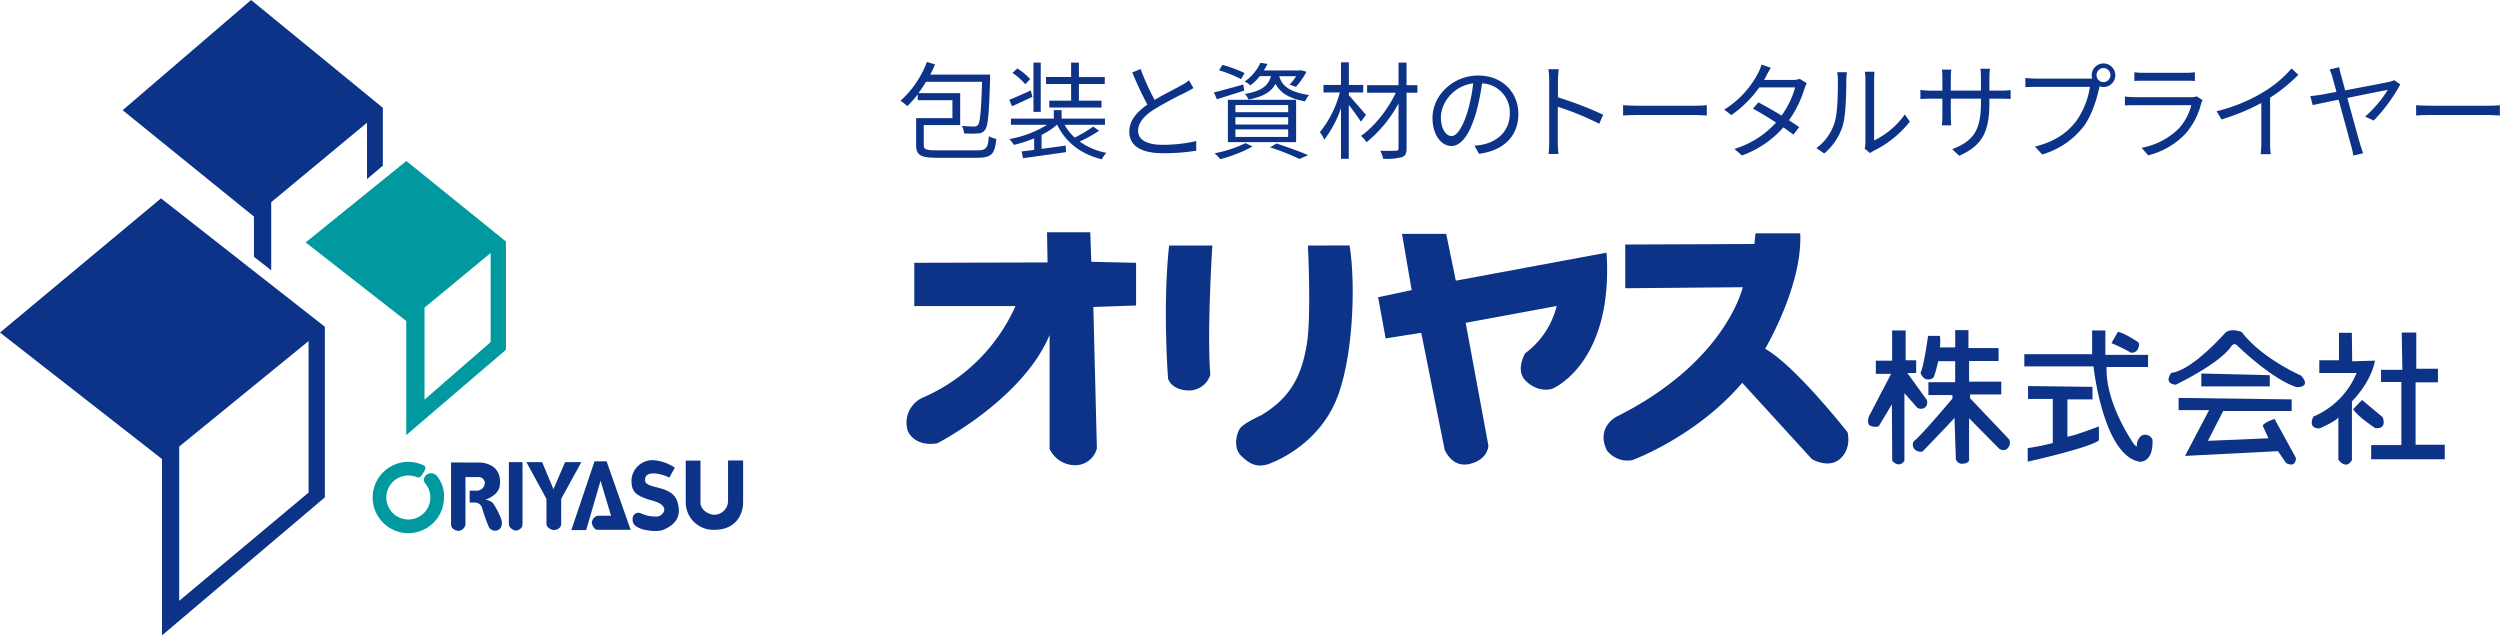
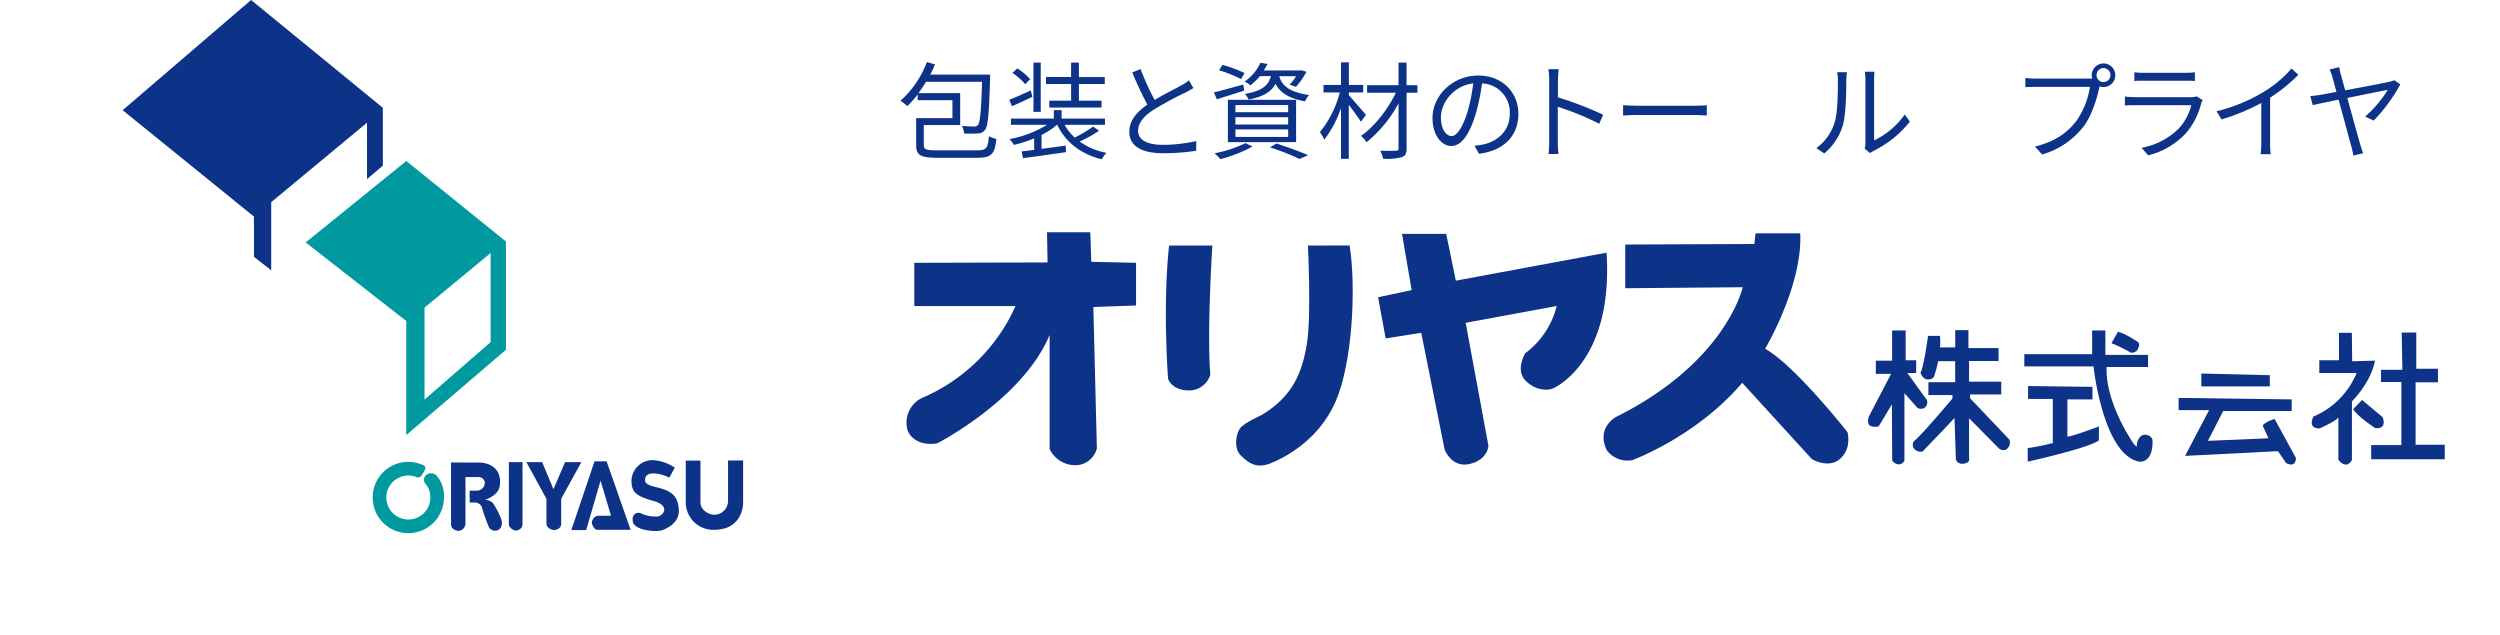
<svg xmlns="http://www.w3.org/2000/svg" viewBox="0 0 663.52 168.63">
  <defs>
    <style>.cls-1{fill:#0c3388;}.cls-2{fill:#00999f;}</style>
  </defs>
  <title>アセット 2</title>
  <g id="レイヤー_2" data-name="レイヤー 2">
    <g id="レイヤー_3" data-name="レイヤー 3">
-       <path class="cls-1" d="M42.73,52.65,0,88.26l43,33.57v46.8L86.22,132V86.73ZM81.9,130.73,47.56,159.47V118.52l34.34-28Z" />
      <path class="cls-2" d="M107.84,42.73,81.13,64.34l26.7,20.86v30.27l26.45-22.64V64.1ZM130.22,90.8l-17.55,15.26V81.64l17.55-14.49Z" />
      <polygon class="cls-1" points="71.98 53.66 71.98 71.74 67.4 68.16 67.4 57.48 32.55 29.25 66.64 0 101.61 28.61 101.61 43.97 97.41 47.52 97.41 32.56 71.98 53.66" />
      <path class="cls-2" d="M112.42,123.5a9.8,9.8,0,0,0-4.05-.92,9.46,9.46,0,1,0,9.46,9.46,8.13,8.13,0,0,0-2.1-5.95,2.07,2.07,0,0,0-2.81.16,1.74,1.74,0,0,0-.22,1.86,5.84,5.84,0,1,1-4.32-1.91,6,6,0,0,1,2.28.46,1,1,0,0,0,1.17-.4C112.24,125.6,113.61,124,112.42,123.5Z" />
      <path class="cls-1" d="M119.71,122.74v16.48c0,1.32,1.61,1.68,2,1.68a2,2,0,0,0,1.83-1.83V126.62h3.59a1.6,1.6,0,0,1,1.54,1.61,2.13,2.13,0,0,1-2.12,2h-1.9v3.15h1.54A2,2,0,0,1,128,135a49.14,49.14,0,0,0,1.76,4.91,1.87,1.87,0,0,0,2.34.8c.66-.22,1.39-1.18,1-2.71a19.62,19.62,0,0,0-2.27-4.47,3.18,3.18,0,0,0-2.06-.88s3.3-1,3.81-3.44-.15-5.93-4.9-6.44Z" />
      <path class="cls-1" d="M135.06,122.66h3.62v16.56c0,1.24-1.46,1.61-1.83,1.61s-1.8-.66-1.8-1.69Z" />
      <path class="cls-1" d="M139.71,122.66h4.18l3,7.18,3.08-7.18h4.32l-5.35,9.75v6.66c0,1.25-1.39,1.61-1.91,1.61s-2-.51-2-1.69v-6.59Z" />
      <path class="cls-1" d="M151.64,140.68l6.15-18.23H161l6.37,18.16h-8.86c-.88,0-1.46-1.54-1.46-1.9s.51-1.83,1.76-1.83h3.36l-2.78-9.3-3.81,13.11Z" />
      <path class="cls-1" d="M177.64,126.77l1.46-2.64a11.49,11.49,0,0,0-5.78-2,5.6,5.6,0,0,0-5.72,5.27c0,2.93.81,4.18,5.64,5.49s2.85,3.88,1.39,4.18a9,9,0,0,1-4.47-.81,1.58,1.58,0,0,0-2.27,1.32c.07.66-.3,1.9,2.49,2.85,0,0,3.74,1.1,5.94.07s4.9-2.85,3.44-7.4-8.5-3.15-8.56-5.64C171.11,124.58,175.73,125.75,177.64,126.77Z" />
      <path class="cls-1" d="M182,122.25v11.11a7.31,7.31,0,0,0,7.69,7.25c5.2,0,7.54-3.59,7.54-7.4v-11h-4v10.82a3.68,3.68,0,0,1-3.66,3.59c-1.54,0-3.66-1.32-3.66-3.22V122.25Z" />
      <path class="cls-1" d="M242.66,69.75V81.23h26.86a47.58,47.58,0,0,1-24.29,24.16,7.29,7.29,0,0,0-4.32,8.91s1.48,4.32,7.83,3.37c0,0,22.68-11.61,29.83-28.75v30.23a7.54,7.54,0,0,0,6.61,4.32,5.93,5.93,0,0,0,5.94-4.46l-.94-37.53,11.34-.4V69.75l-11.88-.27-.27-7.83H277.89l.14,8Z" />
      <path class="cls-1" d="M310.29,65.17h11.48s-1.48,22.95-.54,34.28a5.91,5.91,0,0,1-5.81,4.18c-4.59-.14-5.4-3.11-5.4-3.11S308.53,81.36,310.29,65.17Z" />
      <path class="cls-1" d="M347.13,65.17s.94,18.63-.27,26.05-3.64,14-12.15,19c0,0-4.46,2-5.53,3.37s-1.89,5.27.13,7.29,4.19,3.51,7.7,2.16,12.82-5.94,17.41-16.33,5.53-30.5,3.78-41.57Z" />
      <path class="cls-1" d="M374.67,77l-8.91,1.89,2,10.93,9.45-1.49,6.21,31s1.89,5,6.75,3.78,4.86-4.86,4.86-4.86L389,85.68l24.16-4.46a22.29,22.29,0,0,1-8.37,12.55s-2.7,4.46.14,7.29,6.21,2.57,7.29,2c0,0,16.06-6.75,14.17-36l-40,7.43-2.56-12.42H372.1Z" />
      <path class="cls-1" d="M465.64,64.76l-34.29.14V76.5l31.18-.27s-4.32,19.84-33.61,34.42c0,0-5.4,2.83-2.43,8.91a6.92,6.92,0,0,0,6.75,2.56s17-6.21,29.16-20.52l18.49,20.25s4.46,2.7,7.56-.14,1.89-7,1.89-7S476.44,97,468.48,92.57c0,0,10-16.87,9.31-30.64H465.92Z" />
      <path class="cls-1" d="M502.18,95.72h-4.32v3.51h4.05L496,110.56s-.63,1.89.36,2.43a3.39,3.39,0,0,0,2.25.18l3.51-5.85.09,14.94a2.43,2.43,0,0,0,1.8,1,1.92,1.92,0,0,0,1.44-1V104.35l3.42,3.87a1.78,1.78,0,0,0,2.25-.27,1.91,1.91,0,0,0,.27-1.8L506.23,99h2.34V95.62h-2.79V87.71h-3.6Z" />
      <path class="cls-1" d="M514.87,89.15h-3.15s-1.08,8-2,9.81c0,0,.54,1.53,1.62,1.71,0,0,1.53.27,2-.81a40.06,40.06,0,0,0,1.08-4h4.5v5.58h-7.11v3.42h6.39v.9s-8.37,10-10.26,11.34a1.78,1.78,0,0,0,.09,2,2.24,2.24,0,0,0,2.25.72s7.47-7.74,8.46-8.91l.36,11a1.72,1.72,0,0,0,1.8,1.17c1.44-.09,1.71-.81,1.71-.81V111l8,8.1s1.44,1,2.34-.27a2,2,0,0,0,.27-2.25L522.88,105.7v-1h8.28V101.3h-8.55V95.81h7.83V92.38h-8V87.62h-3.51V92.2h-4.05A13.44,13.44,0,0,0,514.87,89.15Z" />
      <path class="cls-1" d="M537.27,94v3.24h18.36s2.52,23.49,12.15,25.29c0,0,3.78.54,3.51-5.85a2.09,2.09,0,0,0-3-1,3.53,3.53,0,0,0-1.17,2.43s.36.9-.72-.18c0,0-7.65-10.71-7.29-20.52h11V94.18H558.78V87.71h-3.51V94Z" />
      <path class="cls-1" d="M562.11,88.07l-1.71,3a44.94,44.94,0,0,1,5.13,2.52,1.77,1.77,0,0,0,1.8-.81s.81-1.44.09-2C567.42,90.77,563.82,88.34,562.11,88.07Z" />
      <path class="cls-1" d="M538.26,102.46v3.42h6.57v11.7a58.75,58.75,0,0,1-6.66,1.35v3.6s16.56-3.69,18.9-5.67v-3.69s-7.29,2.79-8.37,2.7V106h6.66v-3.33Z" />
-       <path class="cls-1" d="M595,88.16s-2.7-1.26-4.41.18c0,0-8.73,10-14.31,10.62,0,0-2.25,2.79,1.17,3.15,0,0,11.88-5.67,14.85-10.35a.93.93,0,0,1,1.53,0s9.09,8.91,15.75,11c0,0,4,.18,1.17-3.06C610.7,99.67,600.35,95.17,595,88.16Z" />
      <polygon class="cls-1" points="584.25 99.13 584.25 102.56 602.42 102.56 602.42 99.58 584.25 99.13" />
      <path class="cls-1" d="M578.22,105.61v3.24h8.09L579.93,121l24.66-1.26,2.16,3.15s2.52,1.53,2.61-1.35l-5.67-10.35s-2.7.81-3.15,1.8l1.53,3.33L586,117l4.05-7.92h18.18V106Z" />
      <path class="cls-1" d="M624.29,95.89l-.09-7.56h-3.42v7.29h-5.22V99h9.9A21.37,21.37,0,0,1,614,110.56s-1.71,3.15,1.62,3.15c0,0,4-1.71,5-2.88V122s2,2.88,3.6.09V106.52s4.95-4.77,6.12-10.8Z" />
      <path class="cls-1" d="M624.56,108.58l2.34-2.43,5.49,4.59s1.35,3.24-2,2.88C630.41,113.62,625.55,110.47,624.56,108.58Z" />
      <polygon class="cls-1" points="637.61 98.14 631.94 98.14 631.94 101.39 637.34 101.39 637.34 118.12 629.33 118.12 629.33 121.9 648.86 121.9 648.86 118.03 641.12 118.03 641.12 101.48 647.05 101.48 647.05 97.87 641.3 97.87 641.3 88.25 637.43 88.25 637.61 98.14" />
      <path class="cls-1" d="M259.28,39.9c2.52,0,2.94-.59,3.16-3.75a7.93,7.93,0,0,0,2,.73c-.42,4-1.23,5-5.15,5H248.89c-4.45,0-5.74-.62-5.74-3.33V31.36h9.63V26.6h-9.21V25.06a27.6,27.6,0,0,1-2.77,3.11A14,14,0,0,0,239,26.74a26.11,26.11,0,0,0,7-10.28l2.16.62a26.42,26.42,0,0,1-1.26,2.72h15.88s0,.7,0,1c-.28,9.35-.53,12.68-1.37,13.69a2.19,2.19,0,0,1-1.85.92,25.86,25.86,0,0,1-3.7,0,4.92,4.92,0,0,0-.56-2c1.43.14,2.77.17,3.25.17a1.18,1.18,0,0,0,1-.39c.56-.7.87-3.56,1.09-11.48H245.78c-.62,1-1.29,2-2,3h11.06v8.48h-9.66V38.5c0,1.15.56,1.4,3.56,1.4Z" />
      <path class="cls-1" d="M274,25.71c-1.85.87-3.78,1.76-5.4,2.49l-.73-1.71c1.48-.59,3.58-1.51,5.71-2.49Zm17.7,9a37,37,0,0,1-5.15,2.86,18.19,18.19,0,0,0,7.11,3,7.14,7.14,0,0,0-1.23,1.71c-5.54-1.37-9.58-4.48-11.84-9.16h-.06a19.52,19.52,0,0,1-4.09,2.69v3.7c2-.28,4.26-.56,6.41-.87l.08,1.74c-4.09.59-8.37,1.2-11.42,1.6l-.36-1.79c1-.11,2.1-.25,3.33-.42V36.71a31,31,0,0,1-5.4,1.74,7.76,7.76,0,0,0-1.18-1.54,28.73,28.73,0,0,0,10-3.78h-9.58V31.47h11.37V29.23h2.07v2.24h11.51v1.65H282.55a13,13,0,0,0,2.69,3.39,37.76,37.76,0,0,0,4.9-2.91ZM272.1,22.35a16.52,16.52,0,0,0-3.39-3L270,18.17A15.69,15.69,0,0,1,273.42,21Zm4.12,7.34h-1.93V16.61h1.93Zm8.06-7.39h-6.66V20.44h6.66V16.61h2.07v3.84h6.86v1.85h-6.86v4.42h6v1.82H278.49V26.71h5.8Z" />
      <path class="cls-1" d="M316.74,23.38c-.62.39-1.32.76-2.13,1.18a93.47,93.47,0,0,0-8.43,4.56c-2.58,1.68-4.12,3.5-4.12,5.6,0,2.3,2.18,3.72,6.55,3.72a40.84,40.84,0,0,0,8.88-1V40a54.45,54.45,0,0,1-8.76.67c-5.21,0-9-1.57-9-5.71,0-2.86,1.82-5.12,4.79-7.2a91.72,91.72,0,0,1-4-8.54l2.21-.9a63.68,63.68,0,0,0,3.72,8.2c2.6-1.57,5.6-3,7.11-3.89a11.11,11.11,0,0,0,2-1.32Z" />
      <path class="cls-1" d="M330.23,24.05c-2.52.81-5.15,1.62-7.25,2.3l-.81-1.82c2-.48,5-1.32,7.81-2.1Zm2.21,14.84a39.88,39.88,0,0,1-8.54,3.36,16.17,16.17,0,0,0-1.54-1.57,32.05,32.05,0,0,0,8.2-2.69ZM329.39,21a33.86,33.86,0,0,0-5.85-2.35l.92-1.43a35.85,35.85,0,0,1,5.85,2.16Zm-3.5,5.49H344V37.72H325.89Zm2,3.28h14V27.89h-14Zm0,3.28h14V31.11h-14Zm0,3.3h14v-2h-14Zm6.47-16.13a14.75,14.75,0,0,1-2.49,2.44,5.26,5.26,0,0,0-1.57-1,12.16,12.16,0,0,0,4.23-5l1.88.31a18,18,0,0,1-1,1.74H345l.34-.08,1.4.42a18.89,18.89,0,0,1-2.8,4l-1.68-.59A11.37,11.37,0,0,0,344,20.22h-4.48c.62,2.16,2.18,4.17,7.92,5a5.88,5.88,0,0,0-1.06,1.68c-4.76-.84-6.8-2.63-7.84-4.65-1.09,2.07-3.16,3.39-7.14,4.17a5.7,5.7,0,0,0-1-1.48c4.56-.81,6.24-2.21,6.92-4.76Zm4.42,17.86c3,1,6.36,2.18,8.4,3.11l-2.3,1a61.37,61.37,0,0,0-7.81-3.08Z" />
      <path class="cls-1" d="M361.2,32.31c-.62-1-2.07-3-3.22-4.48V42.14h-2.07V28.7a28.87,28.87,0,0,1-4.45,8.37,9.2,9.2,0,0,0-1.15-2,28,28,0,0,0,5.29-10.53h-4.34v-2h4.65v-6H358v6h3.81v2H358v.73c1,1.12,3.84,4.4,4.54,5.21Zm15-7.7h-2.88V39.34c0,1.43-.36,2.07-1.29,2.38a16.21,16.21,0,0,1-4.93.42,9.17,9.17,0,0,0-.76-2.13c1.82.06,3.61,0,4.14,0s.7-.17.7-.67V27.44a34.09,34.09,0,0,1-8.48,10.3,9.39,9.39,0,0,0-1.48-1.68c3.5-2.38,7.17-7.06,9.24-11.45h-7.62v-2h8.34v-6h2.13v6h2.88Z" />
      <path class="cls-1" d="M391.33,38.67a17.4,17.4,0,0,0,2.38-.34c3.56-.78,7-3.42,7-8.2a7.69,7.69,0,0,0-7.36-8,58.67,58.67,0,0,1-1.65,8c-1.71,5.68-3.92,8.62-6.5,8.62s-5-2.86-5-7.42c0-6,5.38-11.28,12.15-11.28,6.5,0,10.64,4.59,10.64,10.19,0,5.82-3.84,9.72-10.44,10.58Zm-1.82-9.07A44.78,44.78,0,0,0,391,22.12c-5.32.67-8.57,5.24-8.57,9,0,3.5,1.62,5,2.83,5S388.08,34.27,389.51,29.6Z" />
      <path class="cls-1" d="M424.45,32.85a73.34,73.34,0,0,0-11-4.51l0,9.24a33,33,0,0,0,.17,3.3H411a30.58,30.58,0,0,0,.17-3.3V21.28a17.68,17.68,0,0,0-.22-2.91h2.74c-.08.87-.2,2.07-.2,2.91v4.56a90.94,90.94,0,0,1,12,4.62Z" />
      <path class="cls-1" d="M430.78,27.92c.84.06,2.32.14,3.89.14H450c1.4,0,2.41-.08,3-.14v2.74c-.56,0-1.74-.14-3-.14H434.67c-1.54,0-3,.06-3.89.14Z" />
-       <path class="cls-1" d="M479.53,22.09a12.16,12.16,0,0,0-.64,1.51,28.46,28.46,0,0,1-4.09,8.32c1.06.67,2,1.32,2.72,1.82l-1.54,2c-.67-.53-1.6-1.2-2.66-1.93a26.53,26.53,0,0,1-11,7.45l-2-1.74a24.53,24.53,0,0,0,11.06-7c-2.21-1.43-4.56-2.83-6.13-3.7l1.43-1.65c1.62.84,4,2.18,6.16,3.5a23.42,23.42,0,0,0,3.61-7.48h-9.52a30.37,30.37,0,0,1-7.42,7.36l-1.88-1.46a25,25,0,0,0,9-9.72,12,12,0,0,0,.9-2.24L470,18c-.45.73-1,1.68-1.23,2.21-.17.34-.36.67-.59,1h7.64a4.94,4.94,0,0,0,1.85-.28Z" />
      <path class="cls-1" d="M482.08,39.31a13.29,13.29,0,0,0,4.87-6.89c.81-2.58.84-8.15.84-11.26a10.37,10.37,0,0,0-.2-2h2.58c0,.34-.14,1.18-.14,2,0,3.11-.11,9.1-.87,11.9a15.45,15.45,0,0,1-5,7.67Zm12.82.14a6.65,6.65,0,0,0,.2-1.57V21.11a13.8,13.8,0,0,0-.17-2.07h2.58a17.71,17.71,0,0,0-.11,2.07V37.27a21.24,21.24,0,0,0,8.15-6.89l1.34,1.9A28.17,28.17,0,0,1,497.34,40a5.53,5.53,0,0,0-1,.64Z" />
-       <path class="cls-1" d="M531.08,24.05a19.61,19.61,0,0,0,2.55-.14v2.35c-.28,0-1.32-.08-2.55-.08H528v1c0,7.48-1.6,11.31-8,14.17l-1.88-1.76c5.1-2,7.64-4.37,7.64-12.21V26.18h-8v4.54c0,1,.08,2.27.11,2.55h-2.46c0-.28.11-1.48.11-2.55V26.18h-3c-1.23,0-2.49.08-2.83.11V23.86a20.62,20.62,0,0,0,2.83.2h3V20.47c0-.9-.08-1.76-.11-2h2.49a17.23,17.23,0,0,0-.14,2v3.58h8v-3.5a15.67,15.67,0,0,0-.14-2.3h2.52a21.16,21.16,0,0,0-.14,2.3v3.5Z" />
      <path class="cls-1" d="M554.37,20.86c.28,0,.59,0,.92,0a3.13,3.13,0,1,1,3,2.24,3.39,3.39,0,0,1-1.06-.17l-.06.31c-.62,2.94-2,7.45-4.17,10.33A21.44,21.44,0,0,1,542,41l-1.9-2.1c5.43-1.34,8.57-3.72,10.92-6.72a21.31,21.31,0,0,0,3.67-9.13H540.32c-1.09,0-2.07.06-2.77.08V20.69a27.75,27.75,0,0,0,2.8.17Zm5.77-.92a1.89,1.89,0,0,0-1.85-1.88,1.87,1.87,0,0,0-1.85,1.88,1.85,1.85,0,0,0,1.85,1.85A1.87,1.87,0,0,0,560.14,19.94Z" />
      <path class="cls-1" d="M584.59,26.57a5,5,0,0,0-.36.81,19.28,19.28,0,0,1-4.09,8,20.39,20.39,0,0,1-10,5.85l-1.74-2a18.86,18.86,0,0,0,9.86-5.12,14.31,14.31,0,0,0,3.33-6.19H566.69c-.67,0-1.74,0-2.72.08V25.62a25.6,25.6,0,0,0,2.72.17h14.76a3.72,3.72,0,0,0,1.54-.22Zm-18.12-7.39a17.54,17.54,0,0,0,2.52.14h11a17.47,17.47,0,0,0,2.55-.14v2.32c-.67-.06-1.62-.08-2.58-.08H569c-.87,0-1.76,0-2.52.08Z" />
      <path class="cls-1" d="M610,19.85a43.89,43.89,0,0,1-7.5,6.08v12a21.23,21.23,0,0,0,.17,3H600a26,26,0,0,0,.17-3V27.33A56,56,0,0,1,589.6,31.7l-1.29-2.18a44.2,44.2,0,0,0,12.52-5.15,30.88,30.88,0,0,0,7.36-6.19Z" />
      <path class="cls-1" d="M637.06,22.4A44.45,44.45,0,0,1,630,32l-2.27-1.06a31.18,31.18,0,0,0,6-7.08C632.89,24,627.85,25,623,26c1.37,5,3,10.92,3.47,12.49.17.59.5,1.54.73,2.18l-2.6.62a23.36,23.36,0,0,0-.5-2.3c-.42-1.46-2.07-7.67-3.42-12.54-3.19.67-6,1.23-6.86,1.46l-.64-2.41c1-.08,1.79-.2,2.8-.34l4.14-.78c-.5-1.82-.9-3.25-1.06-3.84a11.53,11.53,0,0,0-.78-2.1l2.58-.62a12.19,12.19,0,0,0,.48,2.16l1.09,4c4.82-.92,10.7-2,11.79-2.3a5.53,5.53,0,0,0,1.26-.39Z" />
-       <path class="cls-1" d="M641.26,27.92c.84.06,2.32.14,3.89.14h15.34c1.4,0,2.41-.08,3-.14v2.74c-.56,0-1.74-.14-3-.14H645.15c-1.54,0-3,.06-3.89.14Z" />
    </g>
  </g>
</svg>